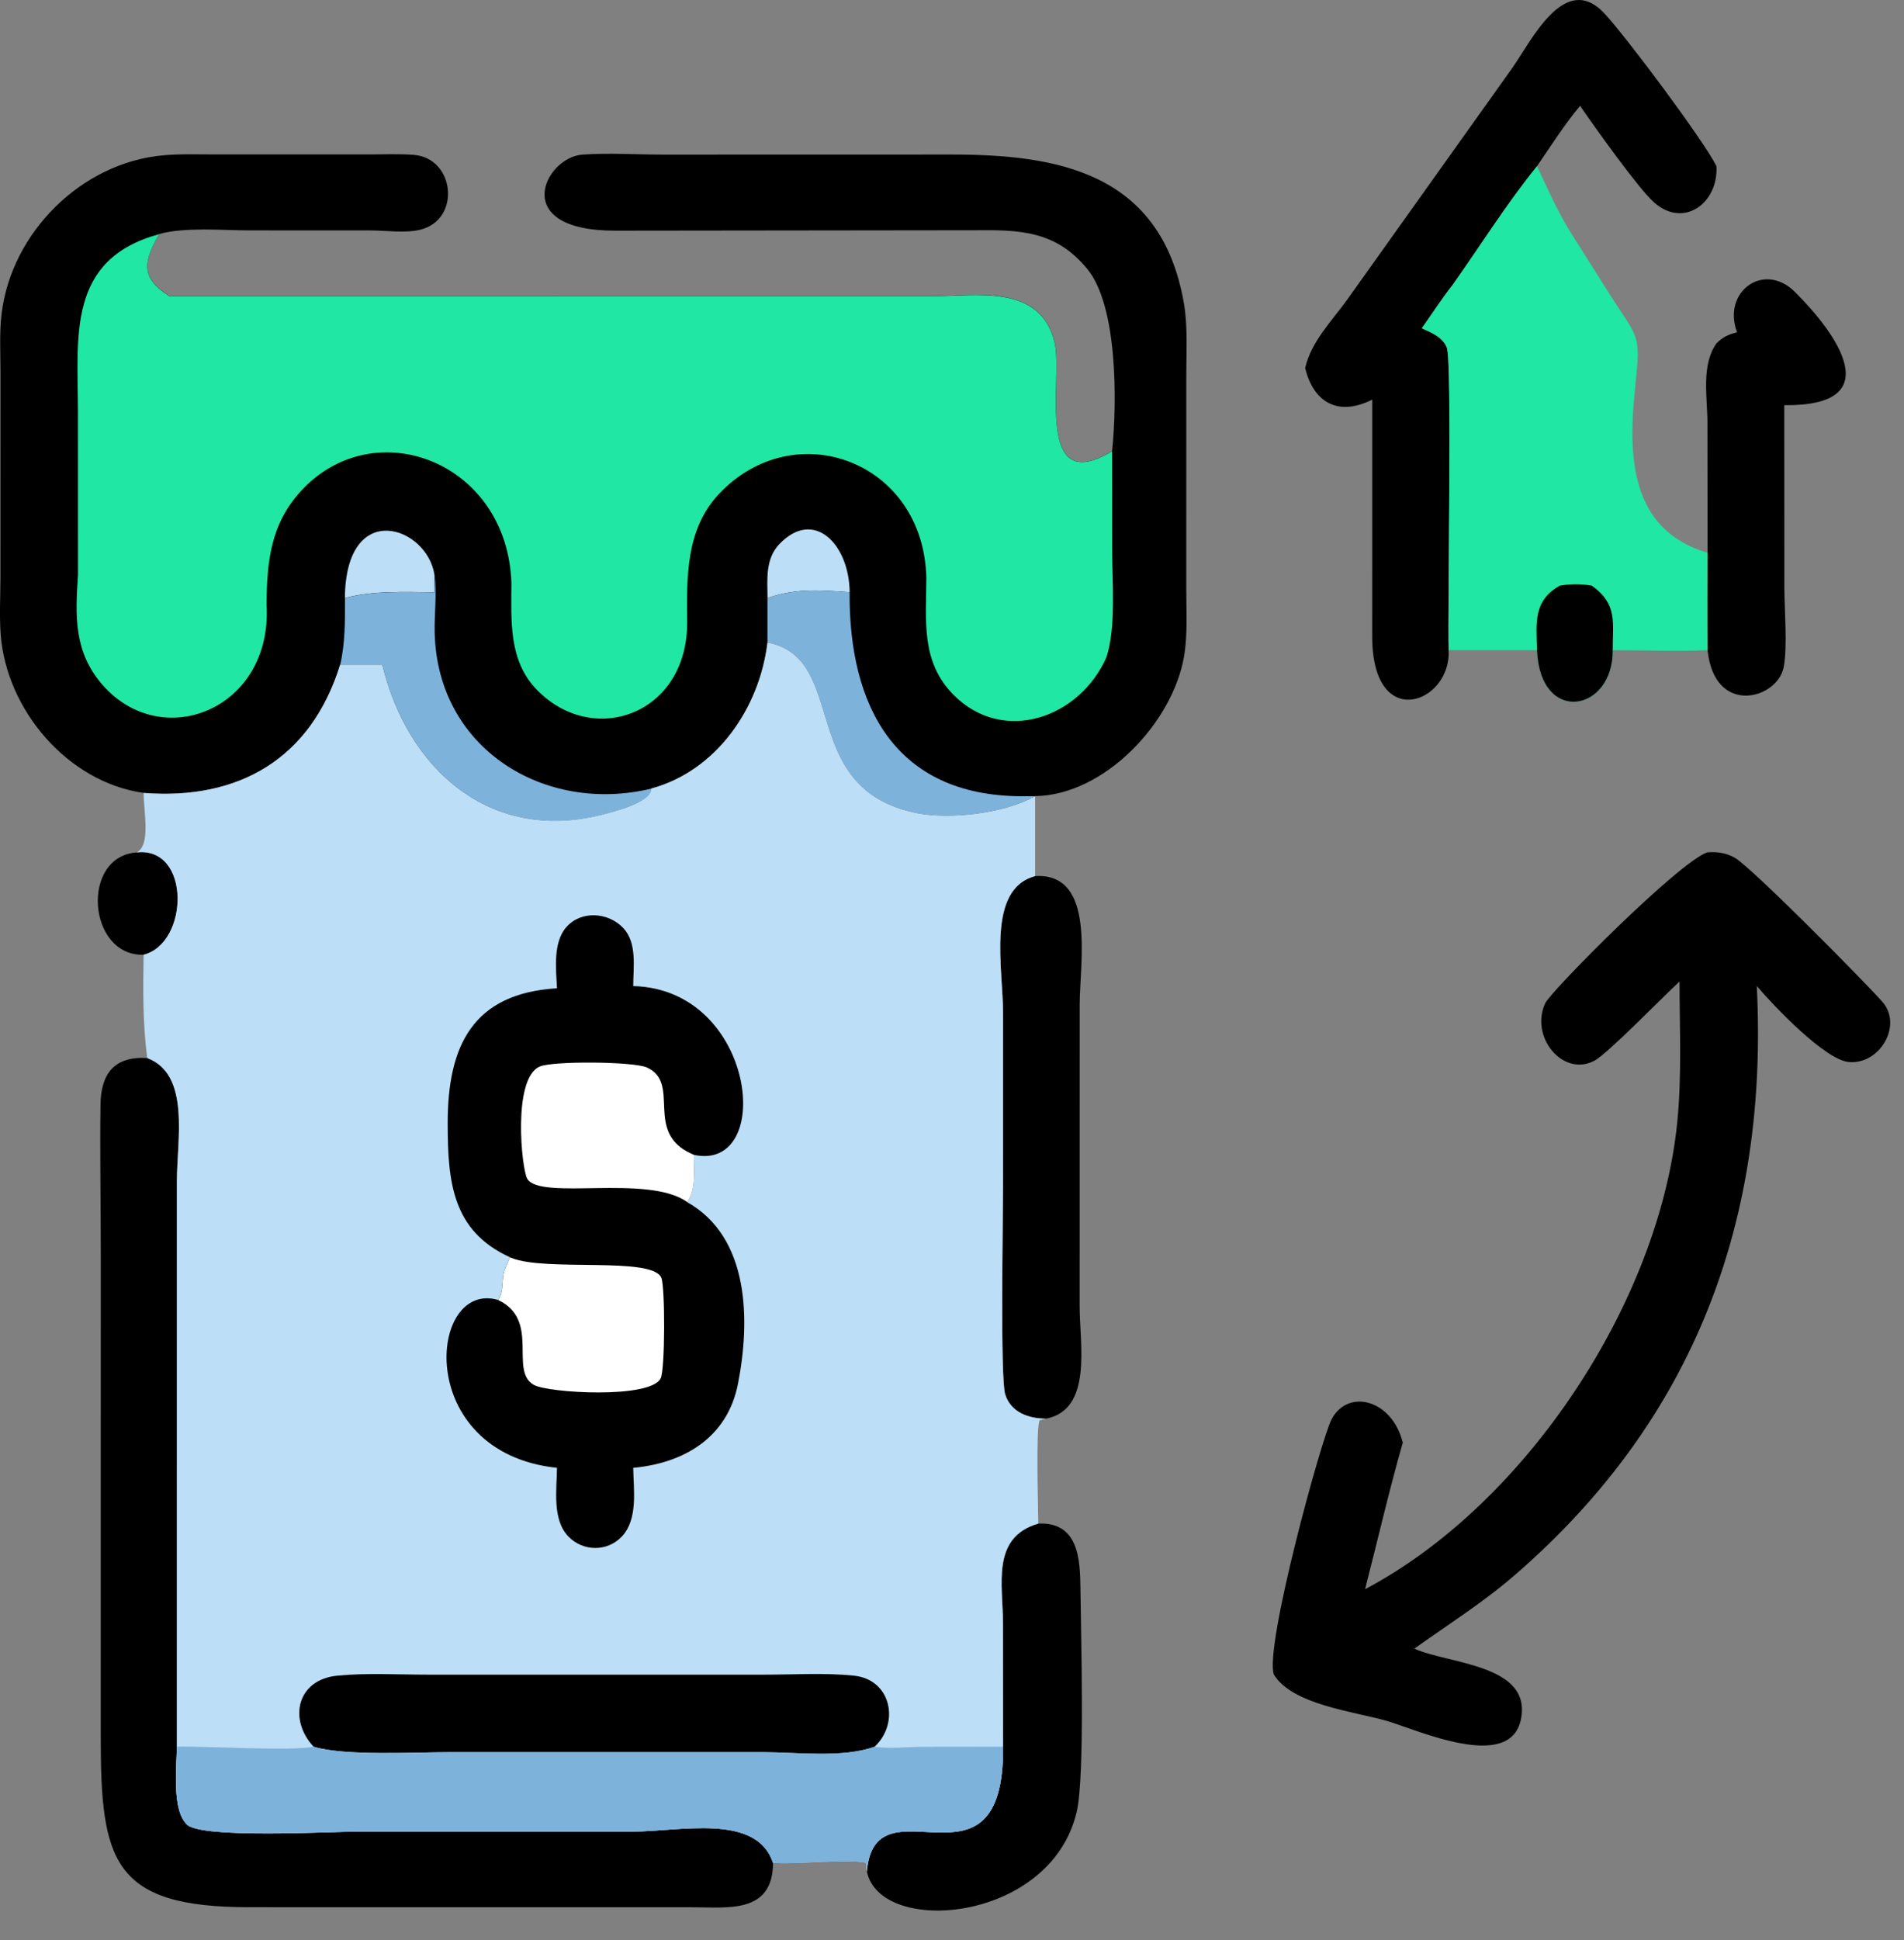
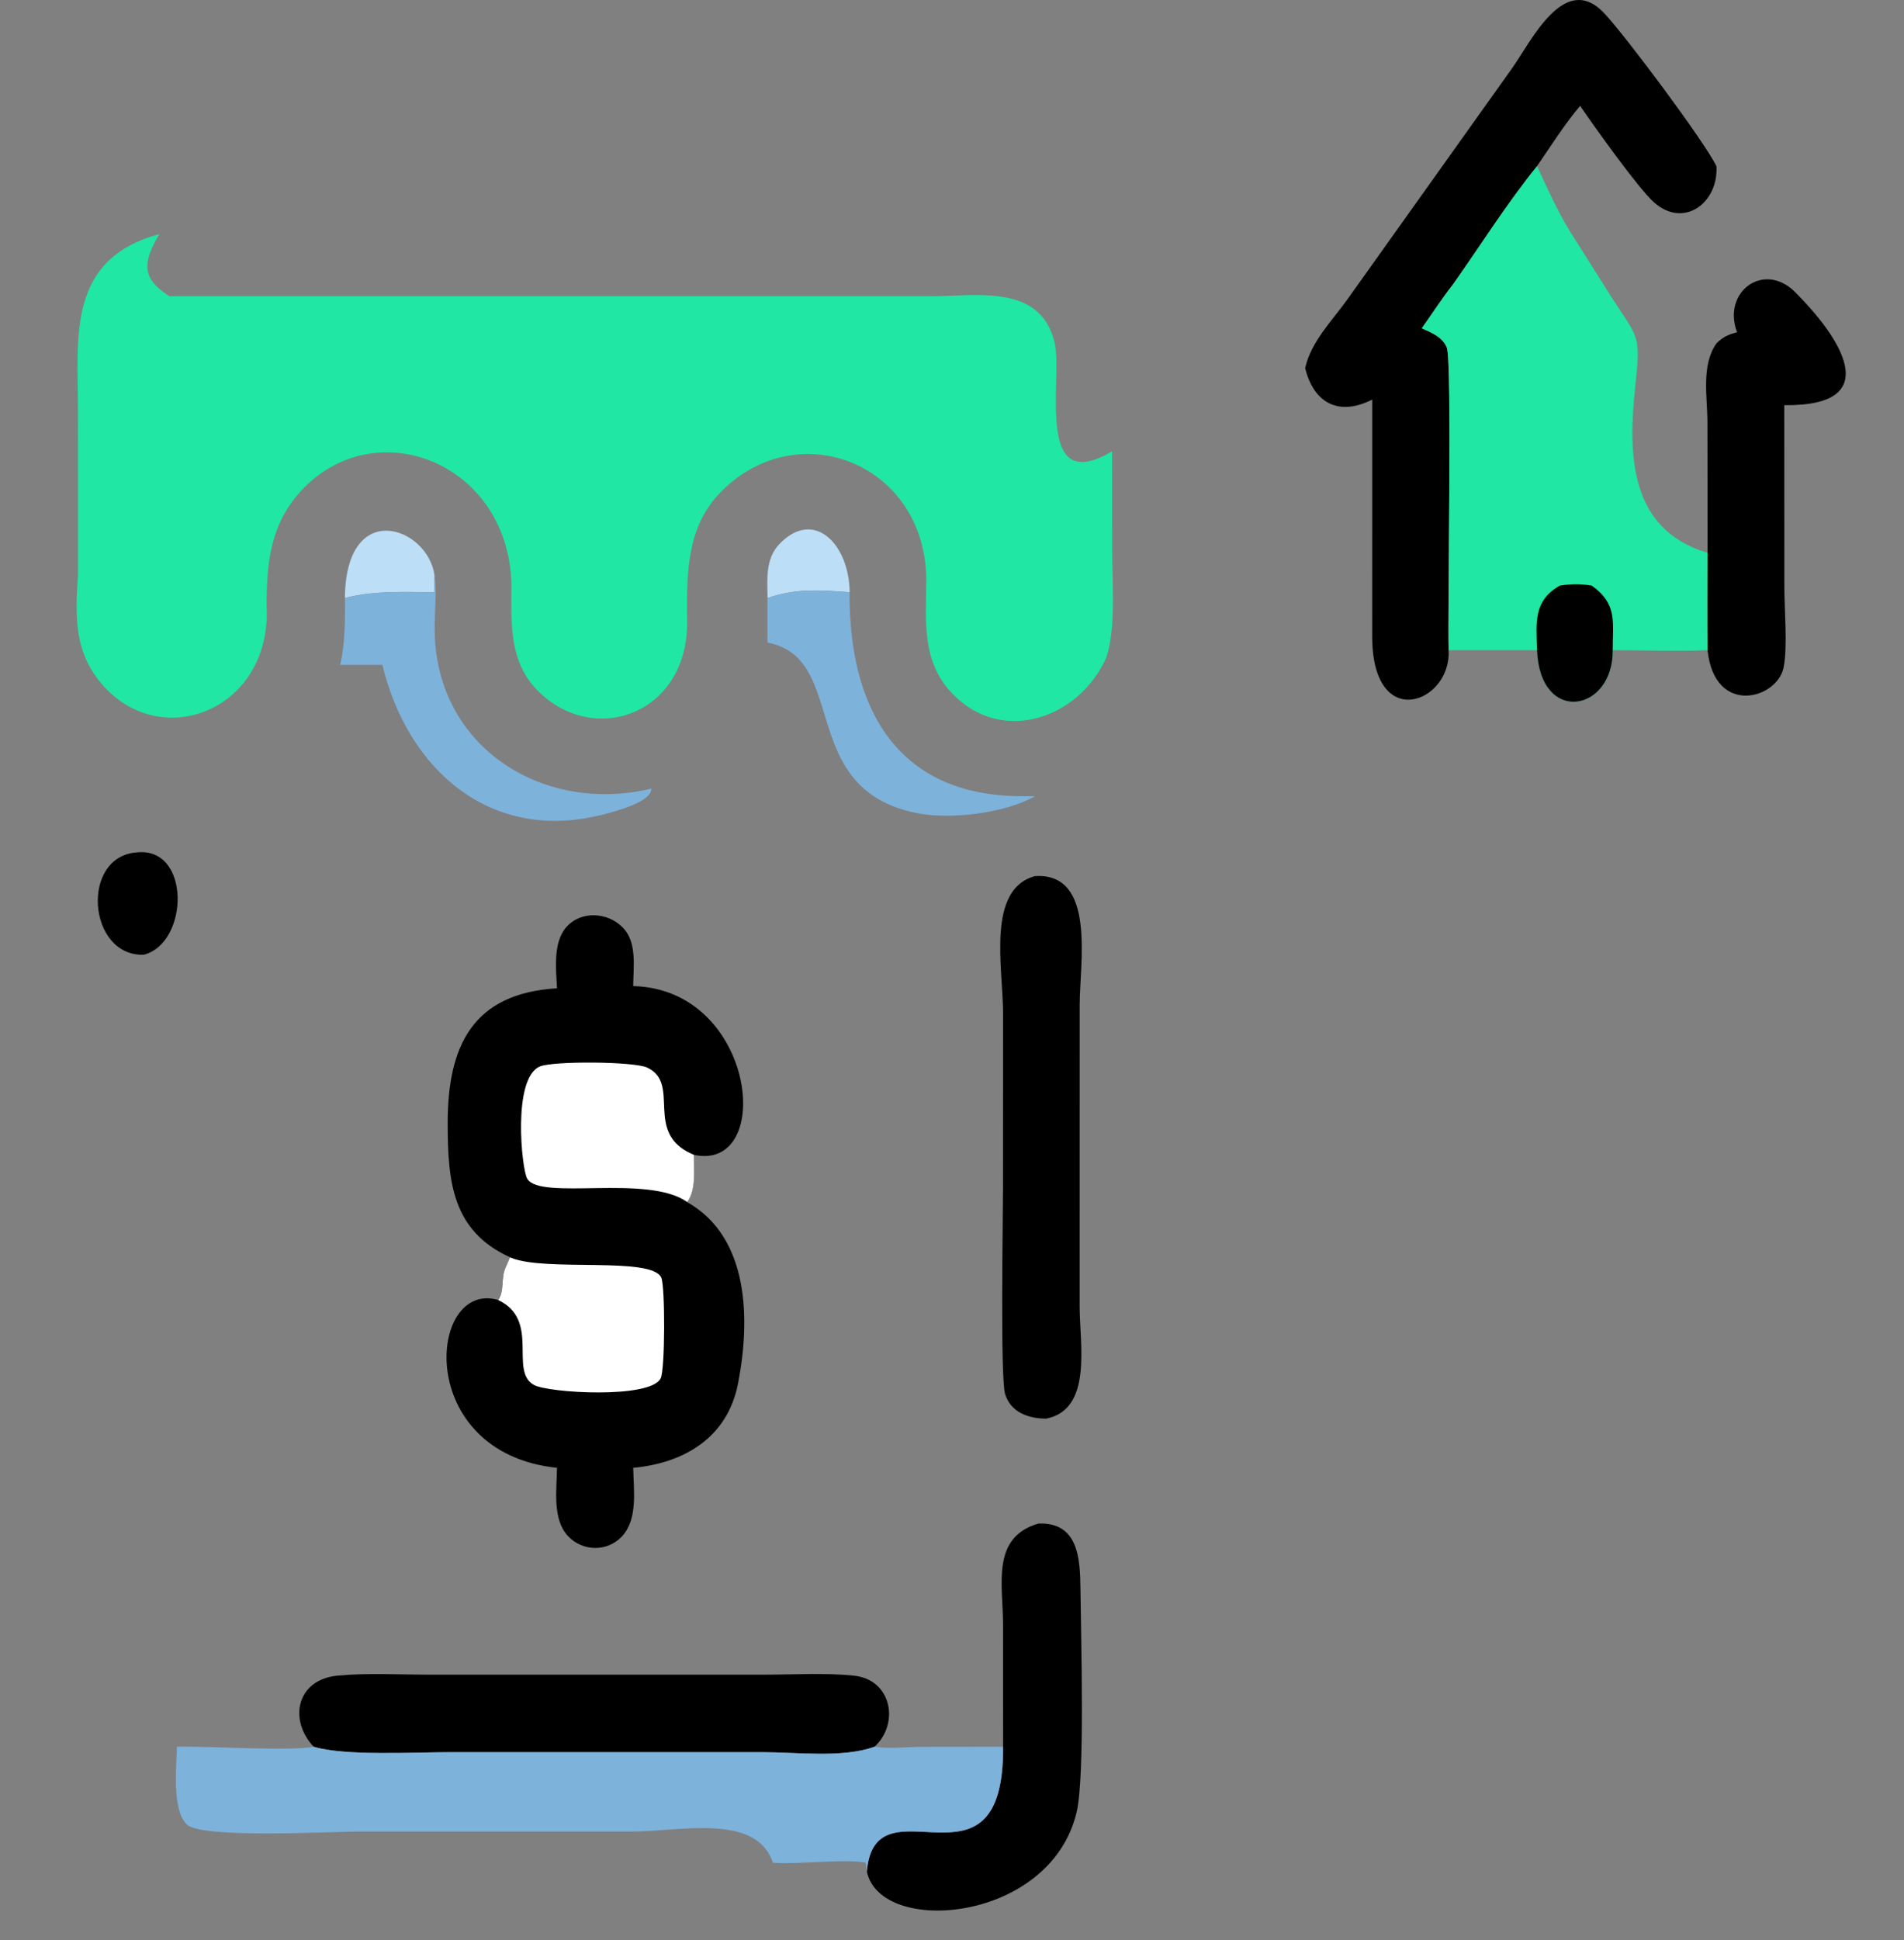
<svg xmlns="http://www.w3.org/2000/svg" width="54" height="55" viewBox="0 0 54 55" fill="none">
  <rect x="0" y="0" width="54" height="55" fill="#808080" stroke="none" />
  <path d="M3.873 24.164C5.42 23.989 5.364 26.738 4.075 27.065C2.484 27.111 2.276 24.281 3.873 24.164Z" fill="black" />
  <path d="M49.266 9.42C48.833 8.268 50.027 7.399 50.907 8.276C52.12 9.484 53.562 11.521 50.604 11.486L50.606 16.648C50.607 17.292 50.701 18.319 50.587 18.913C50.412 19.821 48.623 20.315 48.429 18.43C48.418 17.451 48.423 16.47 48.429 15.491L48.425 11.973C48.424 11.258 48.242 10.349 48.683 9.731C48.873 9.547 49.011 9.485 49.266 9.42Z" fill="black" />
  <path d="M29.448 43.189C30.588 43.143 30.634 44.184 30.643 45.048C30.657 46.428 30.774 50.343 30.536 51.363C29.804 54.503 24.967 54.896 24.586 53.054C24.82 50.312 28.485 54.02 28.45 49.514L28.447 46.024C28.446 44.92 28.104 43.581 29.448 43.189Z" fill="black" />
  <path d="M29.357 24.835C31.097 24.731 30.621 27.306 30.621 28.483L30.62 37.035C30.62 38.106 30.994 39.952 29.67 40.215C29.175 40.212 28.67 40.043 28.507 39.521C28.366 39.068 28.446 34.545 28.446 33.635L28.448 28.719C28.448 27.455 27.966 25.204 29.357 24.835Z" fill="black" />
  <path d="M37.016 10.434C37.185 9.682 37.778 9.096 38.216 8.484L42.881 1.94C43.421 1.184 44.37 -0.834 45.503 0.38C46.127 1.048 48.322 3.988 48.681 4.71C48.739 5.759 47.753 6.483 46.911 5.738C46.464 5.342 45.21 3.578 44.814 3.001C44.367 3.531 43.985 4.139 43.592 4.71C42.731 5.772 41.989 6.959 41.199 8.075C40.888 8.469 40.613 8.897 40.323 9.307C40.593 9.426 40.917 9.555 41.033 9.852C41.187 10.243 41.052 17.329 41.084 18.43C41.173 19.926 38.91 20.802 38.917 18.024L38.918 11.328C37.97 11.807 37.26 11.43 37.016 10.434Z" fill="black" />
  <path d="M43.593 4.711C43.896 5.362 44.17 5.984 44.55 6.596L45.698 8.413C46.476 9.619 46.536 9.467 46.38 10.934C46.176 12.855 46.185 15.005 48.428 15.67V15.492C48.422 16.471 48.417 17.452 48.428 18.431C47.539 18.47 46.63 18.431 45.739 18.431C45.759 20.188 43.678 20.567 43.593 18.431H41.085C41.053 17.33 41.188 10.244 41.034 9.853C40.918 9.556 40.594 9.426 40.324 9.307C40.614 8.898 40.889 8.47 41.2 8.076C41.99 6.96 42.732 5.772 43.593 4.711Z" fill="#20E7A3" />
  <path d="M44.238 16.601C44.549 16.551 44.834 16.548 45.145 16.601C45.88 17.126 45.737 17.631 45.739 18.43C45.758 20.187 43.677 20.566 43.592 18.43C43.574 17.662 43.475 17.031 44.238 16.601Z" fill="black" />
-   <path d="M21.924 52.804C21.92 54.261 20.641 54.065 19.613 54.065L7.056 54.064C3.183 54.061 2.854 52.746 2.857 49.212L2.858 35.471C2.858 34.087 2.832 32.698 2.85 31.315C2.862 30.421 3.253 29.936 4.178 29.993C5.406 30.456 5.019 32.315 5.018 33.471L5.018 49.514C5.013 50.08 4.867 51.32 5.31 51.726C5.745 52.124 9.4 51.921 10.103 51.921L17.94 51.92C19.27 51.92 21.456 51.389 21.924 52.804Z" fill="black" />
-   <path d="M48.427 24.161C48.706 24.142 48.966 24.176 49.211 24.322C49.694 24.608 52.783 27.726 53.38 28.391C53.982 29.063 53.304 30.196 52.424 30.104C51.763 30.035 50.341 28.558 49.825 27.951C50.159 34.534 48.089 40.21 42.97 44.642C42.063 45.428 41.084 46.041 40.113 46.734C41.058 47.171 43.468 47.172 43.133 48.749C42.815 50.245 40.18 49.027 39.317 48.779C38.399 48.516 36.654 48.324 36.13 47.472C35.851 46.702 37.482 40.756 37.77 40.224C38.241 39.354 39.48 39.672 39.785 40.894C39.392 42.268 39.072 43.666 38.715 45.05C43.291 42.629 47.058 36.895 47.568 31.822C47.702 30.496 47.634 29.153 47.634 27.823C47.157 28.259 45.588 29.882 45.206 30.076C44.315 30.53 43.383 29.384 43.825 28.438C43.984 28.096 47.63 24.415 48.427 24.161Z" fill="black" />
-   <path d="M4.073 22.477C1.911 22.17 0.181 20.119 0.02 17.988C-0.02 17.46 0.011 16.916 0.013 16.386L0.014 10.561C0.014 10.009 -0.02 9.438 0.046 8.891C0.323 6.59 2.312 4.609 4.629 4.403C5.114 4.359 5.607 4.378 6.093 4.378L10.496 4.378C10.904 4.377 11.325 4.358 11.732 4.39C12.902 4.479 13.082 6.218 11.926 6.51C11.503 6.617 10.942 6.533 10.502 6.532L7.079 6.531C6.313 6.531 5.243 6.431 4.517 6.634C4.073 7.405 3.971 7.874 4.808 8.394L26.401 8.395C27.68 8.395 29.504 8.029 29.91 9.701C30.157 10.716 29.312 14.122 31.541 12.79C31.686 11.373 31.694 8.679 30.843 7.633C29.948 6.532 28.912 6.515 27.635 6.527L17.477 6.539C14.402 6.555 15.45 4.458 16.517 4.383C17.264 4.33 18.044 4.382 18.794 4.383L26.956 4.381C29.984 4.376 32.93 4.88 33.576 8.59C33.691 9.252 33.644 9.97 33.645 10.641L33.644 16.679C33.644 17.311 33.687 17.984 33.581 18.609C33.264 20.466 31.337 22.54 29.357 22.568C28.51 23.051 26.957 23.24 25.999 23.048C22.573 22.36 24.102 18.658 21.767 18.213C21.546 20.059 20.329 21.849 18.471 22.352C18.48 22.747 17.374 23.017 17.068 23.095C13.918 23.893 11.562 21.827 10.841 18.843H9.646C8.818 21.513 6.764 22.687 4.073 22.477Z" fill="black" />
  <path d="M21.768 16.952C21.763 16.415 21.702 15.842 22.107 15.42C23.086 14.402 24.083 15.425 24.098 16.788C23.26 16.727 22.574 16.672 21.768 16.952Z" fill="#BCDEF6" />
  <path d="M9.781 16.951C9.809 14.11 12.126 14.922 12.323 16.304C12.322 16.465 12.319 16.626 12.323 16.787C11.468 16.784 10.617 16.734 9.781 16.951Z" fill="#BCDEF6" />
  <path d="M21.766 16.951C22.572 16.672 23.257 16.727 24.096 16.787C24.072 20.021 25.396 22.556 28.963 22.571L29.355 22.57C28.508 23.053 26.956 23.241 25.997 23.049C22.571 22.361 24.101 18.66 21.766 18.215V16.951Z" fill="#7DB2DB" />
  <path d="M12.326 16.305C12.394 16.843 12.316 17.388 12.328 17.928C12.4 21.226 15.445 23.083 18.473 22.355C18.482 22.749 17.376 23.019 17.07 23.097C13.92 23.895 11.564 21.829 10.844 18.846H9.648C9.792 18.223 9.785 17.587 9.784 16.952C10.62 16.735 11.47 16.785 12.326 16.788C12.322 16.627 12.325 16.466 12.326 16.305Z" fill="#7DB2DB" />
  <path d="M2.212 16.305L2.211 11.644C2.208 9.533 1.895 7.348 4.516 6.637C4.072 7.408 3.971 7.877 4.807 8.397L26.4 8.397C27.679 8.398 29.503 8.032 29.909 9.704C30.156 10.719 29.311 14.125 31.54 12.793L31.542 15.587C31.542 16.477 31.657 17.797 31.379 18.633C30.623 20.349 28.456 21.122 27.042 19.695C26.116 18.761 26.265 17.61 26.272 16.4C26.213 13.079 22.543 11.719 20.391 14.002C19.449 15.001 19.477 16.344 19.488 17.627C19.511 20.236 16.844 21.204 15.234 19.562C14.418 18.729 14.501 17.607 14.504 16.527C14.393 13.085 10.611 11.648 8.528 13.927C7.673 14.863 7.567 15.932 7.56 17.14C7.737 20.1 4.596 21.357 2.901 19.407C2.094 18.477 2.132 17.464 2.212 16.305Z" fill="#20E7A3" />
-   <path d="M21.767 18.215C24.102 18.66 22.573 22.362 25.999 23.049C26.958 23.241 28.51 23.053 29.357 22.57V24.836C27.967 25.205 28.448 27.456 28.448 28.72L28.447 33.636C28.447 34.546 28.366 39.069 28.507 39.522C28.67 40.044 29.175 40.213 29.67 40.216L29.485 40.261C29.375 40.456 29.446 42.765 29.447 43.189C28.102 43.581 28.445 44.92 28.445 46.024L28.448 49.514C28.483 54.02 24.818 50.313 24.584 53.055L24.555 52.802C23.974 52.687 22.674 52.855 21.965 52.807L21.923 52.804C21.454 51.389 19.269 51.92 17.939 51.92L10.102 51.921C9.399 51.921 5.744 52.124 5.309 51.726C4.866 51.32 5.011 50.08 5.016 49.514L5.017 33.471C5.018 32.315 5.405 30.456 4.177 29.993C4.045 29.028 4.057 28.036 4.073 27.064C5.363 26.737 5.418 23.988 3.871 24.163C4.281 23.969 4.077 23.039 4.073 22.478C6.764 22.689 8.818 21.515 9.647 18.845H10.842C11.563 21.828 13.918 23.895 17.069 23.096C17.375 23.019 18.48 22.749 18.471 22.354C20.33 21.851 21.546 20.061 21.767 18.215Z" fill="#BCDEF6" />
  <path d="M8.894 49.514C8.174 48.742 8.419 47.611 9.57 47.5C10.412 47.419 11.302 47.472 12.148 47.472L21.688 47.472C22.517 47.472 23.394 47.415 24.217 47.5C25.286 47.611 25.52 48.849 24.805 49.514C23.904 49.842 22.599 49.67 21.652 49.67L12.764 49.67C11.754 49.669 9.779 49.784 8.894 49.514Z" fill="black" />
  <path d="M8.892 49.514C9.777 49.784 11.752 49.669 12.762 49.67L21.65 49.67C22.597 49.67 23.902 49.842 24.803 49.514C25.231 49.58 25.702 49.522 26.137 49.517L28.447 49.514C28.482 54.019 24.817 50.312 24.583 53.054L24.553 52.801C23.972 52.686 22.673 52.854 21.964 52.806L21.921 52.803C21.453 51.388 19.268 51.919 17.937 51.92L10.101 51.921C9.398 51.921 5.743 52.124 5.308 51.726C4.864 51.32 5.01 50.08 5.015 49.514C5.801 49.492 8.289 49.648 8.892 49.514Z" fill="#7DB2DB" />
  <path d="M15.797 28.015C15.77 27.48 15.679 26.72 16.059 26.285C16.477 25.806 17.237 25.856 17.664 26.294C18.078 26.718 17.959 27.411 17.959 27.953C21.453 28.039 21.987 33.24 19.675 32.736C19.677 33.148 19.747 33.735 19.488 34.077C21.267 35.077 21.279 37.443 20.93 39.228C20.63 40.758 19.392 41.477 17.959 41.609C17.968 42.231 18.101 43.062 17.637 43.555C17.223 43.996 16.531 43.984 16.117 43.552C15.657 43.071 15.79 42.225 15.797 41.609C11.715 41.177 12.145 36.269 14.128 36.851C14.309 36.588 14.203 36.245 14.328 35.948L14.462 35.639C12.827 34.893 12.699 33.506 12.697 31.851C12.694 29.645 13.406 28.16 15.797 28.015Z" fill="black" />
  <path d="M14.463 35.641L14.508 35.66C15.499 36.056 18.498 35.611 18.756 36.22C18.866 36.481 18.864 38.823 18.737 39.074C18.44 39.661 15.546 39.487 15.14 39.258C14.43 38.859 15.335 37.422 14.129 36.853C14.31 36.59 14.204 36.247 14.329 35.95L14.463 35.641Z" fill="white" />
  <path d="M19.49 34.075C18.372 33.273 15.316 34.044 14.951 33.41C14.796 33.141 14.524 30.563 15.313 30.231C15.689 30.073 17.974 30.087 18.353 30.262C19.331 30.714 18.244 32.103 19.627 32.713L19.677 32.734C19.679 33.146 19.749 33.734 19.49 34.075Z" fill="white" />
</svg>